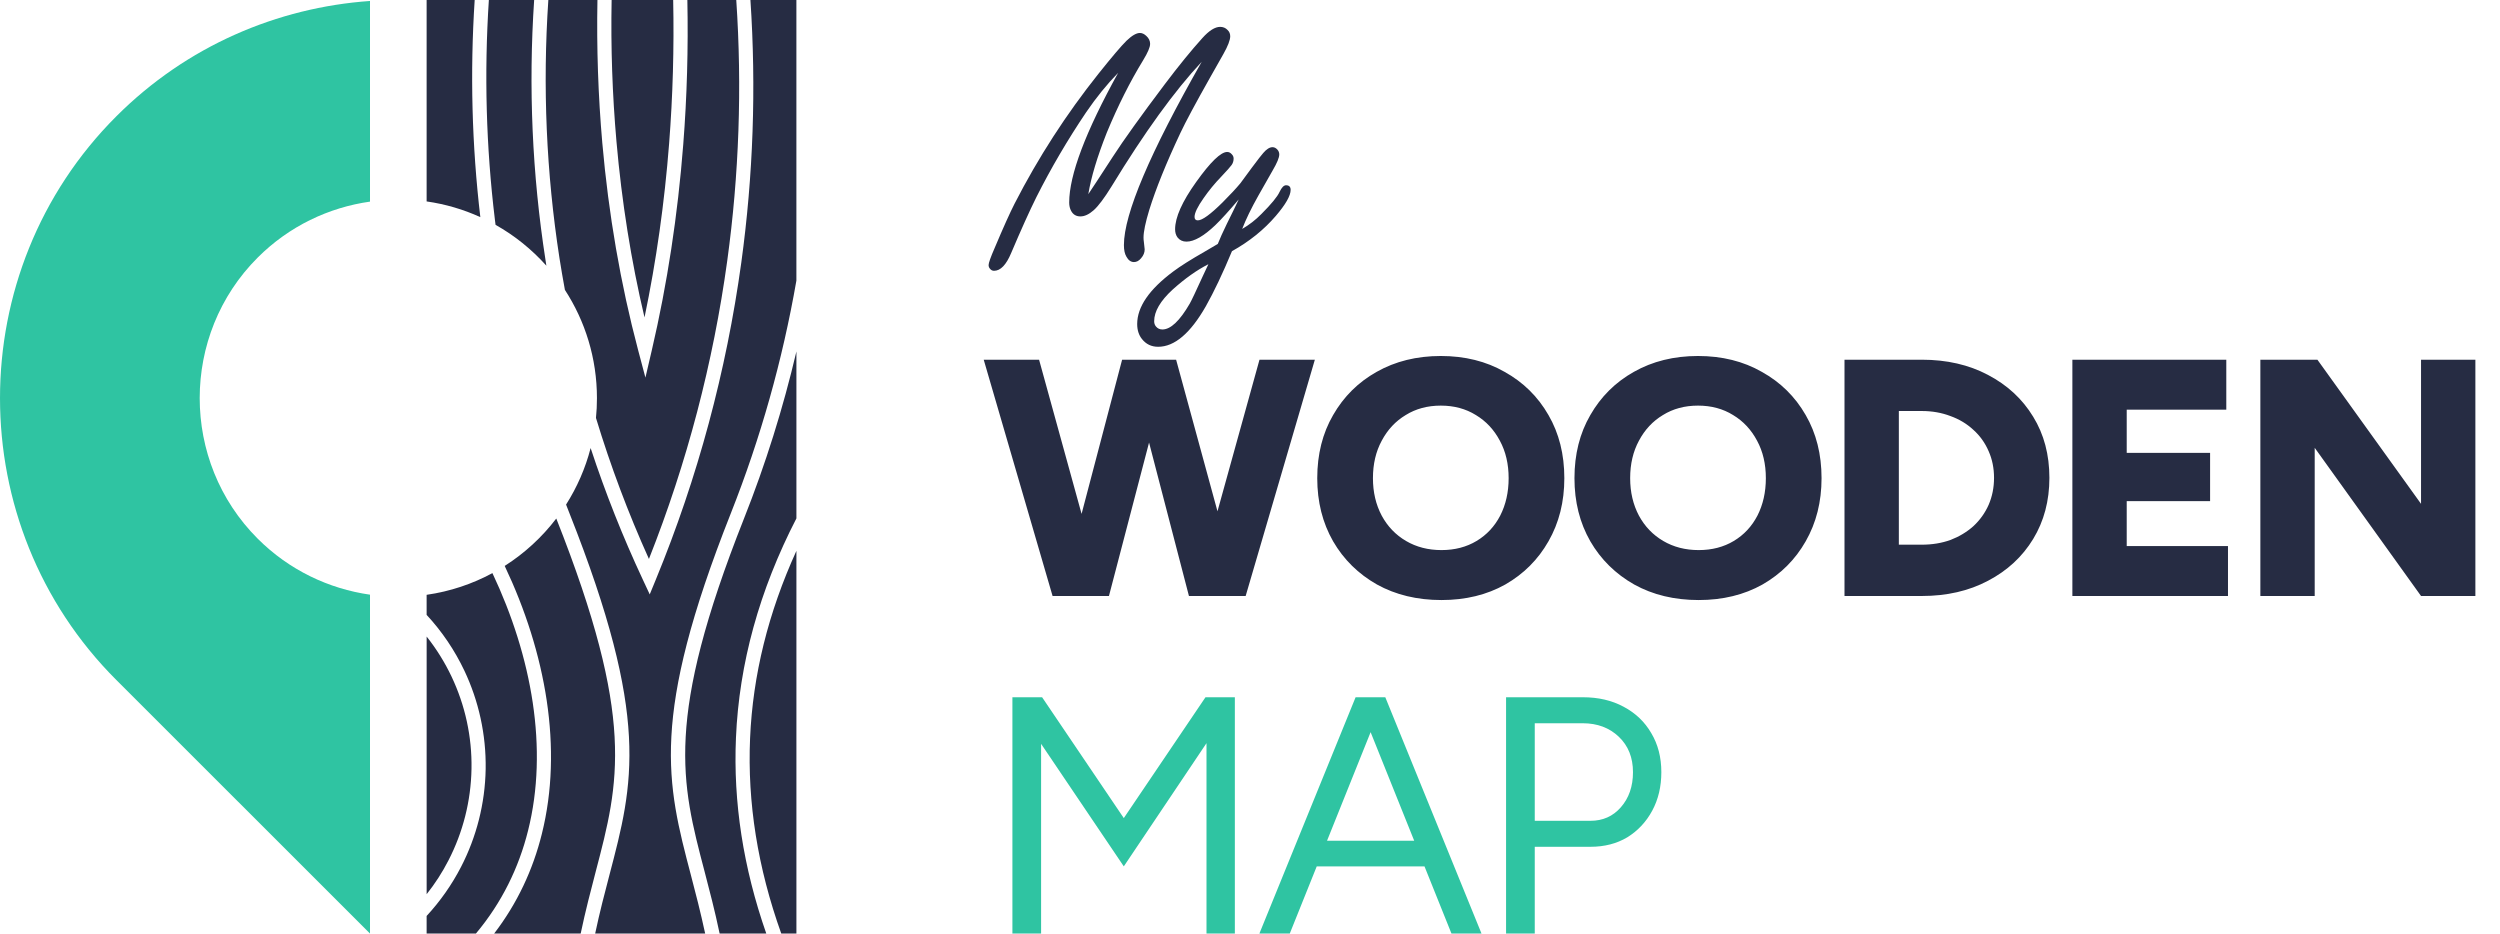
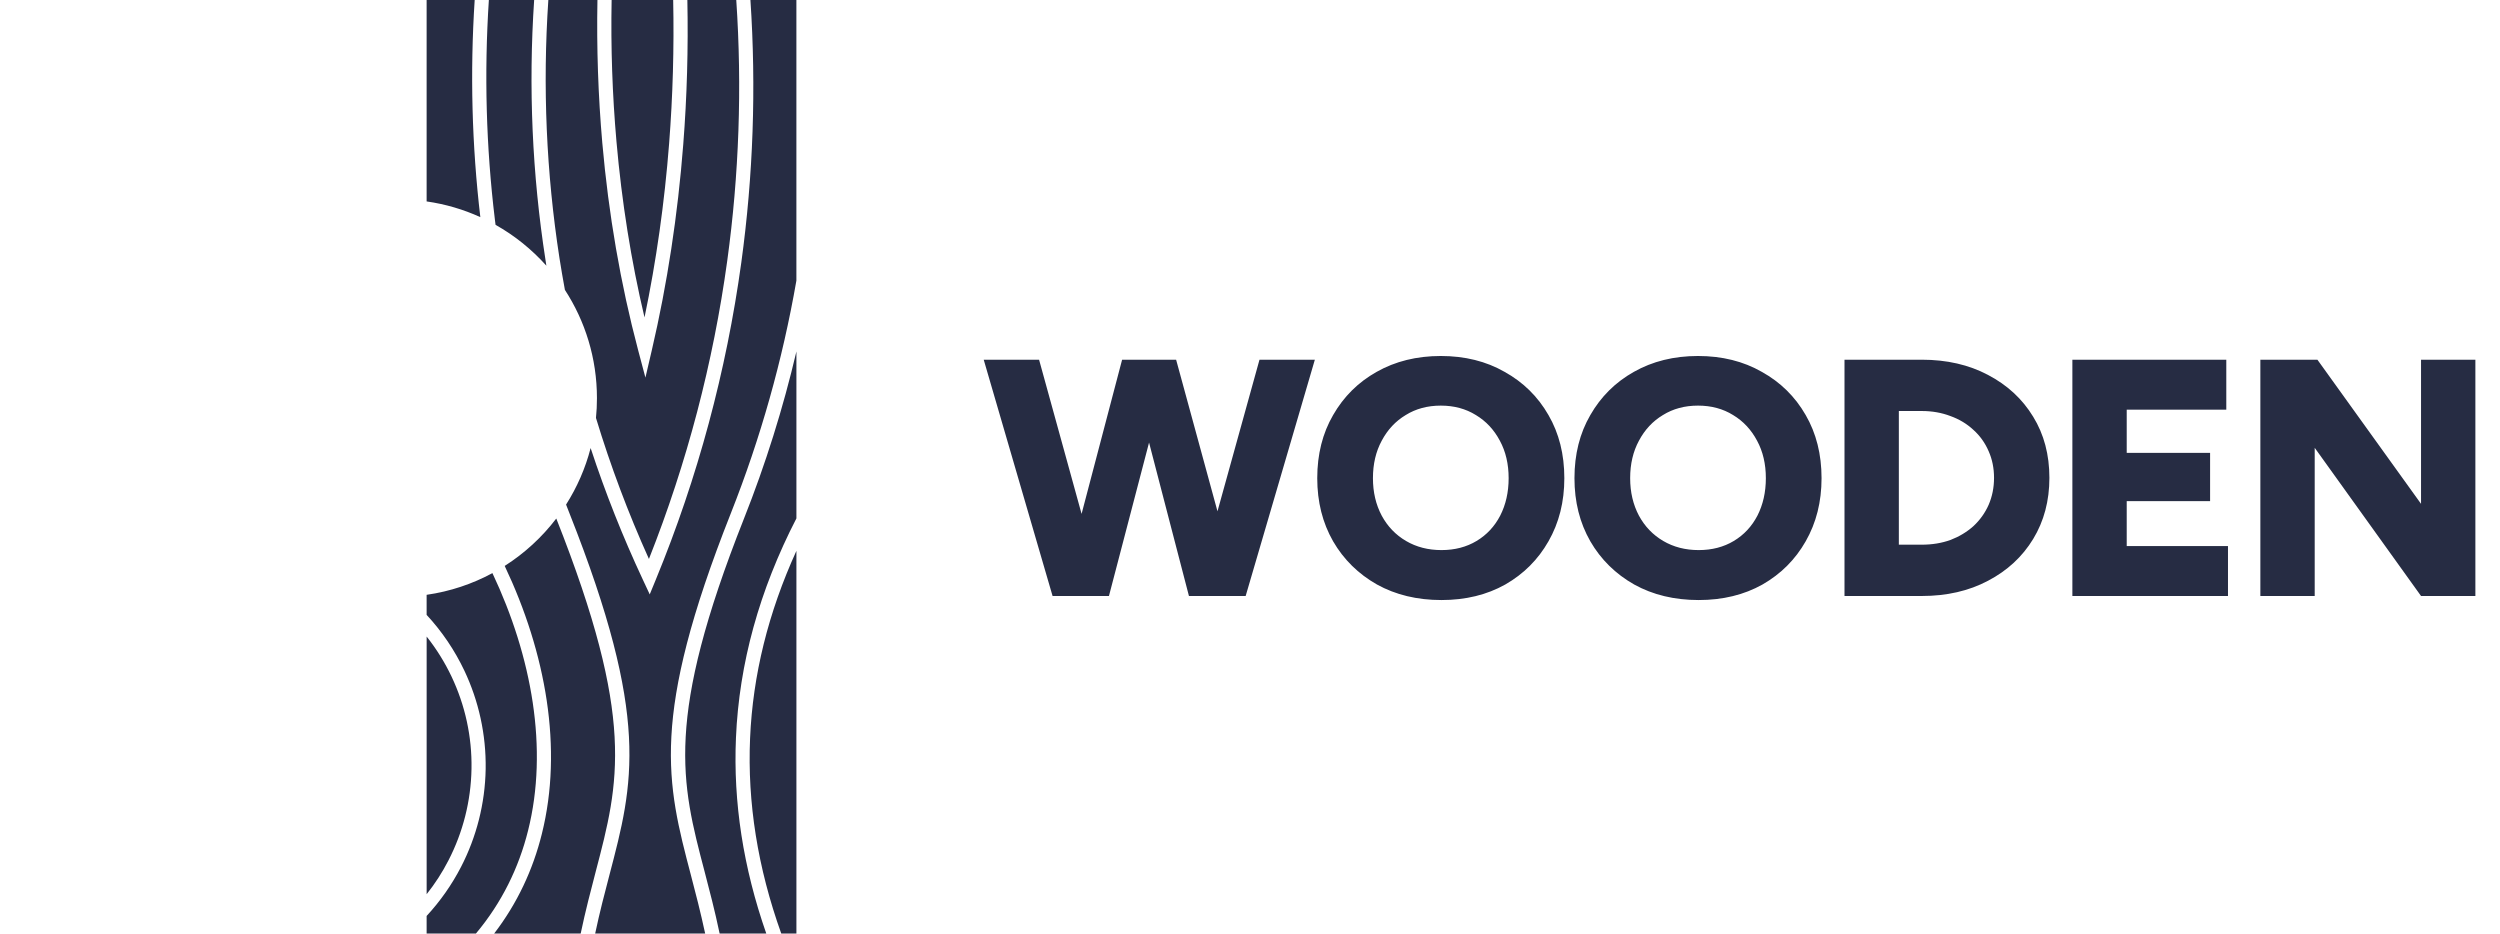
<svg xmlns="http://www.w3.org/2000/svg" fill="none" viewBox="0 0 474 177" height="177" width="474">
-   <path fill="#262C43" d="M206.344 36.812C207.01 35.833 208.552 33.479 210.969 29.75C213.031 26.562 216.323 21.969 220.844 15.969C223.469 12.49 225.844 9.573 227.969 7.219C229.24 5.802 230.365 5.094 231.344 5.094C231.906 5.094 232.375 5.292 232.75 5.688C233.083 6 233.25 6.396 233.25 6.875C233.25 7.583 232.823 8.698 231.969 10.219C231.802 10.531 230.948 12.042 229.406 14.75C226.656 19.625 224.792 23.104 223.812 25.188C221.125 30.896 219.156 35.76 217.906 39.781C217.177 42.177 216.812 43.938 216.812 45.062C216.812 45.312 216.833 45.573 216.875 45.844C216.979 46.656 217.031 47.135 217.031 47.281C217.031 47.885 216.802 48.448 216.344 48.969C215.948 49.448 215.5 49.688 215 49.688C214.417 49.688 213.938 49.344 213.562 48.656C213.25 48.135 213.094 47.406 213.094 46.469C213.094 40.573 218.01 28.99 227.844 11.719C222.698 17.219 217 25.094 210.75 35.344C209.375 37.573 208.24 39.083 207.344 39.875C206.469 40.646 205.635 41.031 204.844 41.031C204.052 41.031 203.469 40.688 203.094 40C202.844 39.542 202.719 39.01 202.719 38.406C202.719 33.198 205.812 25 212 13.812C209.896 15.958 207.875 18.448 205.938 21.281C202.417 26.51 199.271 31.875 196.5 37.375C195.188 40.021 193.594 43.552 191.719 47.969C190.781 50.219 189.698 51.344 188.469 51.344C188.156 51.344 187.896 51.208 187.688 50.938C187.521 50.75 187.438 50.521 187.438 50.25C187.438 49.854 187.823 48.771 188.594 47C190.24 43.104 191.5 40.302 192.375 38.594C196.854 29.865 202.156 21.656 208.281 13.969C210.844 10.76 212.615 8.677 213.594 7.719C214.615 6.74 215.458 6.25 216.125 6.25C216.542 6.25 216.948 6.438 217.344 6.812C217.823 7.25 218.062 7.75 218.062 8.312C218.062 8.938 217.625 9.969 216.75 11.406C214.25 15.49 211.948 20.073 209.844 25.156C208.031 29.74 206.865 33.625 206.344 36.812ZM234.861 37.812C233.007 40 231.528 41.625 230.424 42.688C228.236 44.771 226.413 45.812 224.955 45.812C224.247 45.812 223.684 45.552 223.268 45.031C222.955 44.615 222.799 44.094 222.799 43.469C222.799 41.219 224.132 38.229 226.799 34.5C229.507 30.708 231.465 28.812 232.674 28.812C233.007 28.812 233.299 28.958 233.549 29.25C233.778 29.479 233.893 29.75 233.893 30.062C233.893 30.521 233.768 30.927 233.518 31.281C233.288 31.615 232.611 32.375 231.486 33.562C230.299 34.792 229.205 36.125 228.205 37.562C227.059 39.188 226.486 40.375 226.486 41.125C226.486 41.562 226.695 41.781 227.111 41.781C227.945 41.781 229.507 40.646 231.799 38.375C233.236 36.938 234.361 35.729 235.174 34.75C235.34 34.542 236.07 33.552 237.361 31.781C238.528 30.219 239.247 29.292 239.518 29C240.143 28.271 240.726 27.906 241.268 27.906C241.601 27.906 241.903 28.052 242.174 28.344C242.424 28.615 242.549 28.927 242.549 29.281C242.549 29.885 242.132 30.896 241.299 32.312C240.299 34.042 239.382 35.656 238.549 37.156C237.236 39.49 236.226 41.573 235.518 43.406C236.851 42.635 238.07 41.688 239.174 40.562C241.049 38.688 242.195 37.292 242.611 36.375C243.007 35.542 243.413 35.125 243.83 35.125C244.413 35.125 244.705 35.417 244.705 36C244.705 37.104 243.768 38.75 241.893 40.938C239.643 43.562 236.872 45.792 233.58 47.625C231.83 51.833 230.174 55.323 228.611 58.094C225.695 63.198 222.684 65.75 219.58 65.75C218.309 65.75 217.288 65.26 216.518 64.281C215.913 63.531 215.611 62.583 215.611 61.438C215.611 58.188 217.893 54.865 222.455 51.469C223.788 50.469 225.768 49.219 228.393 47.719C229.455 47.115 230.288 46.625 230.893 46.25C231.268 45.292 231.84 44.021 232.611 42.438C233.465 40.729 234.215 39.188 234.861 37.812ZM229.111 50.094C226.903 51.219 224.643 52.823 222.33 54.906C219.997 57.052 218.83 59.052 218.83 60.906C218.83 61.302 218.945 61.635 219.174 61.906C219.486 62.281 219.893 62.469 220.393 62.469C221.955 62.469 223.684 60.833 225.58 57.562C225.893 57.021 226.747 55.219 228.143 52.156C228.434 51.531 228.757 50.844 229.111 50.094Z" />
  <path fill="#262C43" d="M226.384 113L238.8 68.2H249.296L236.176 113H226.384ZM199.568 113L186.512 68.2H197.008L209.36 113H199.568ZM200.976 113L212.752 68.2H221.968L210.256 113H200.976ZM225.424 113L213.776 68.2H222.992L235.216 113H225.424ZM273.302 113.768C268.694 113.768 264.619 112.787 261.078 110.824C257.537 108.819 254.763 106.088 252.758 102.632C250.753 99.133 249.75 95.144 249.75 90.664C249.75 86.141 250.753 82.152 252.758 78.696C254.763 75.197 257.515 72.467 261.014 70.504C264.555 68.499 268.609 67.496 273.174 67.496C277.739 67.496 281.771 68.499 285.27 70.504C288.811 72.467 291.585 75.197 293.59 78.696C295.595 82.152 296.598 86.141 296.598 90.664C296.598 95.144 295.595 99.133 293.59 102.632C291.627 106.088 288.897 108.819 285.398 110.824C281.899 112.787 277.867 113.768 273.302 113.768ZM273.302 104.296C275.819 104.296 278.038 103.72 279.958 102.568C281.878 101.416 283.371 99.816 284.438 97.768C285.505 95.677 286.038 93.309 286.038 90.664C286.038 87.976 285.483 85.608 284.374 83.56C283.265 81.469 281.75 79.848 279.83 78.696C277.91 77.501 275.691 76.904 273.174 76.904C270.657 76.904 268.438 77.501 266.518 78.696C264.598 79.848 263.083 81.469 261.974 83.56C260.865 85.608 260.31 87.976 260.31 90.664C260.31 93.309 260.865 95.677 261.974 97.768C263.083 99.816 264.619 101.416 266.582 102.568C268.545 103.72 270.785 104.296 273.302 104.296ZM322.07 113.768C317.462 113.768 313.387 112.787 309.846 110.824C306.304 108.819 303.531 106.088 301.526 102.632C299.52 99.133 298.518 95.144 298.518 90.664C298.518 86.141 299.52 82.152 301.526 78.696C303.531 75.197 306.283 72.467 309.782 70.504C313.323 68.499 317.376 67.496 321.942 67.496C326.507 67.496 330.539 68.499 334.038 70.504C337.579 72.467 340.352 75.197 342.358 78.696C344.363 82.152 345.366 86.141 345.366 90.664C345.366 95.144 344.363 99.133 342.358 102.632C340.395 106.088 337.664 108.819 334.166 110.824C330.667 112.787 326.635 113.768 322.07 113.768ZM322.07 104.296C324.587 104.296 326.806 103.72 328.726 102.568C330.646 101.416 332.139 99.816 333.206 97.768C334.272 95.677 334.806 93.309 334.806 90.664C334.806 87.976 334.251 85.608 333.142 83.56C332.032 81.469 330.518 79.848 328.598 78.696C326.678 77.501 324.459 76.904 321.942 76.904C319.424 76.904 317.206 77.501 315.286 78.696C313.366 79.848 311.851 81.469 310.742 83.56C309.632 85.608 309.078 87.976 309.078 90.664C309.078 93.309 309.632 95.677 310.742 97.768C311.851 99.816 313.387 101.416 315.35 102.568C317.312 103.72 319.552 104.296 322.07 104.296ZM349.717 113V68.2H364.373C369.109 68.2 373.29 69.16 376.917 71.08C380.586 73 383.445 75.645 385.493 79.016C387.541 82.344 388.565 86.205 388.565 90.6C388.565 94.952 387.541 98.813 385.493 102.184C383.445 105.555 380.586 108.2 376.917 110.12C373.29 112.04 369.109 113 364.373 113H349.717ZM360.021 103.272H364.373C366.336 103.272 368.149 102.973 369.813 102.376C371.477 101.736 372.928 100.861 374.165 99.752C375.402 98.6 376.362 97.256 377.045 95.72C377.728 94.141 378.069 92.435 378.069 90.6C378.069 88.765 377.728 87.08 377.045 85.544C376.362 83.965 375.402 82.621 374.165 81.512C372.928 80.36 371.477 79.485 369.813 78.888C368.149 78.248 366.336 77.928 364.373 77.928H360.021V103.272ZM392.922 113V68.2H422.106V77.672H403.226V85.864H419.034V95.016H403.226V103.528H422.426V113H392.922ZM428.564 113V68.2H439.38L459.028 95.528V68.2H469.332V113H459.028L438.868 84.904V113H428.564Z" />
-   <path fill="#2FC4A2" d="M191.952 177V132.2H197.584L213.072 155.112L228.56 132.2H234.128V177H228.752V140.904L213.072 164.264L197.392 141.032V177H191.952ZM275.197 177L257.213 132.2H262.653L280.893 177H275.197ZM238.781 177L257.021 132.2H262.525L244.541 177H238.781ZM247.421 164.264V159.4H272.317V164.264H247.421ZM285.55 177V132.2H300.142C303.043 132.2 305.603 132.797 307.822 133.992C310.083 135.187 311.832 136.851 313.07 138.984C314.35 141.117 314.99 143.592 314.99 146.408C314.99 149.139 314.414 151.571 313.262 153.704C312.11 155.837 310.531 157.523 308.526 158.76C306.52 159.955 304.195 160.552 301.55 160.552H290.99V177H285.55ZM290.99 155.624H301.55C303.896 155.624 305.816 154.771 307.31 153.064C308.846 151.315 309.614 149.096 309.614 146.408C309.614 143.635 308.718 141.395 306.926 139.688C305.134 137.981 302.851 137.128 300.078 137.128H290.99V155.624Z" />
  <g clip-path="url(#clip0_146_16)">
-     <path fill="#2FC4A2" d="M70.153 177L22.06 128.93C-7.352 99.533 -7.352 51.442 22.06 22.049C35.397 8.71 52.605 1.42 70.153 0.185V38.227C62.346 39.331 54.83 42.867 48.861 48.833C34.198 63.489 34.198 87.482 48.861 102.134C54.83 108.1 62.346 111.636 70.153 112.752V177Z" clip-rule="evenodd" fill-rule="evenodd" />
    <path fill="#262C43" d="M80.892 177H90.235C95.156 171.129 98.367 164.511 100.123 157.474C103.998 142.006 100.858 124.528 93.363 108.662C89.557 110.721 85.346 112.137 80.888 112.777V116.58C83.81 119.731 86.216 123.301 88.043 127.154C90.764 132.898 92.184 139.282 92.082 145.822C91.967 152.37 90.337 158.697 87.415 164.359C85.682 167.719 83.482 170.862 80.888 173.664V177H80.892ZM93.691 177H110.098C111.006 172.663 112.02 168.823 112.96 165.208C117.393 148.296 120.533 136.365 105.476 98.322H105.464C102.763 101.859 99.458 104.903 95.69 107.299C103.498 123.744 106.778 141.945 102.73 158.122C101.055 164.868 98.1 171.252 93.691 177ZM91.072 41.169C89.467 27.551 89.106 13.769 90.001 -0.004H80.888V38.19C84.459 38.703 87.882 39.712 91.068 41.169H91.072ZM80.892 120.696V169.541C82.484 167.539 83.872 165.389 85.034 163.12C87.768 157.815 89.29 151.894 89.397 145.777C89.504 139.647 88.174 133.681 85.617 128.286C84.336 125.586 82.755 123.042 80.892 120.691V120.696ZM112.845 176.996H133.698C132.823 172.926 131.883 169.295 130.984 165.877C126.411 148.468 123.189 136.172 138.558 97.342C144.215 83.047 148.377 68.256 150.996 53.207V-9.49397e-05H142.281C143.398 16.654 142.807 33.332 140.549 49.789C137.721 70.34 132.31 90.531 124.351 109.872L123.189 112.699L121.896 109.929C118.078 101.777 114.774 93.436 111.983 84.947C110.993 88.795 109.401 92.402 107.328 95.668C107.537 96.226 107.759 96.784 107.98 97.342C123.353 136.176 120.127 148.468 115.554 165.877C114.659 169.295 113.703 172.926 112.845 176.996ZM103.592 50.376C103.535 50.014 103.477 49.666 103.428 49.305C100.903 33.045 100.169 16.506 101.277 -0.008H92.689C91.782 13.913 92.164 27.859 93.831 41.628C93.876 41.952 93.913 42.293 93.958 42.629C97.578 44.664 100.834 47.294 103.592 50.376ZM139.596 -9.49397e-05H130.323C130.508 9.178 130.254 18.34 129.543 27.403C128.509 40.721 126.518 53.814 123.595 66.352L122.372 71.596L120.989 66.385C117.66 53.834 115.381 40.602 114.195 27.087C113.415 18.155 113.103 9.084 113.276 -9.49397e-05H103.966C102.861 16.387 103.58 32.786 106.071 48.907C106.388 50.929 106.736 52.944 107.106 54.967C110.944 60.863 113.181 67.924 113.181 75.494C113.181 76.761 113.124 78.005 112.996 79.24C115.755 88.336 119.105 97.268 123.037 105.978C130.262 87.733 135.233 68.748 137.885 49.444C140.13 33.102 140.713 16.543 139.596 0.004V-9.49397e-05ZM127.635 -9.49397e-05H115.964C115.792 9.002 116.104 17.991 116.884 26.854C117.885 38.264 119.663 49.465 122.2 60.186C124.433 49.485 125.993 38.424 126.867 27.202C127.565 18.201 127.824 9.104 127.635 -9.49397e-05ZM136.444 177H145.286C140.922 164.498 139.001 152.112 139.539 139.864C140.142 125.816 143.96 111.952 151 98.285V66.639C148.475 77.397 145.159 87.991 141.062 98.318C126.005 136.36 129.133 148.292 133.579 165.204C134.523 168.819 135.533 172.659 136.44 176.996L136.444 177ZM148.127 177H151V104.44C145.659 116.162 142.729 128.003 142.215 139.983C141.69 152.173 143.656 164.511 148.127 177.004V177Z" clip-rule="evenodd" fill-rule="evenodd" />
  </g>
  <defs>
    <clipPath id="clip0_146_16">
      <rect fill="white" height="177" width="151" />
    </clipPath>
  </defs>
</svg>